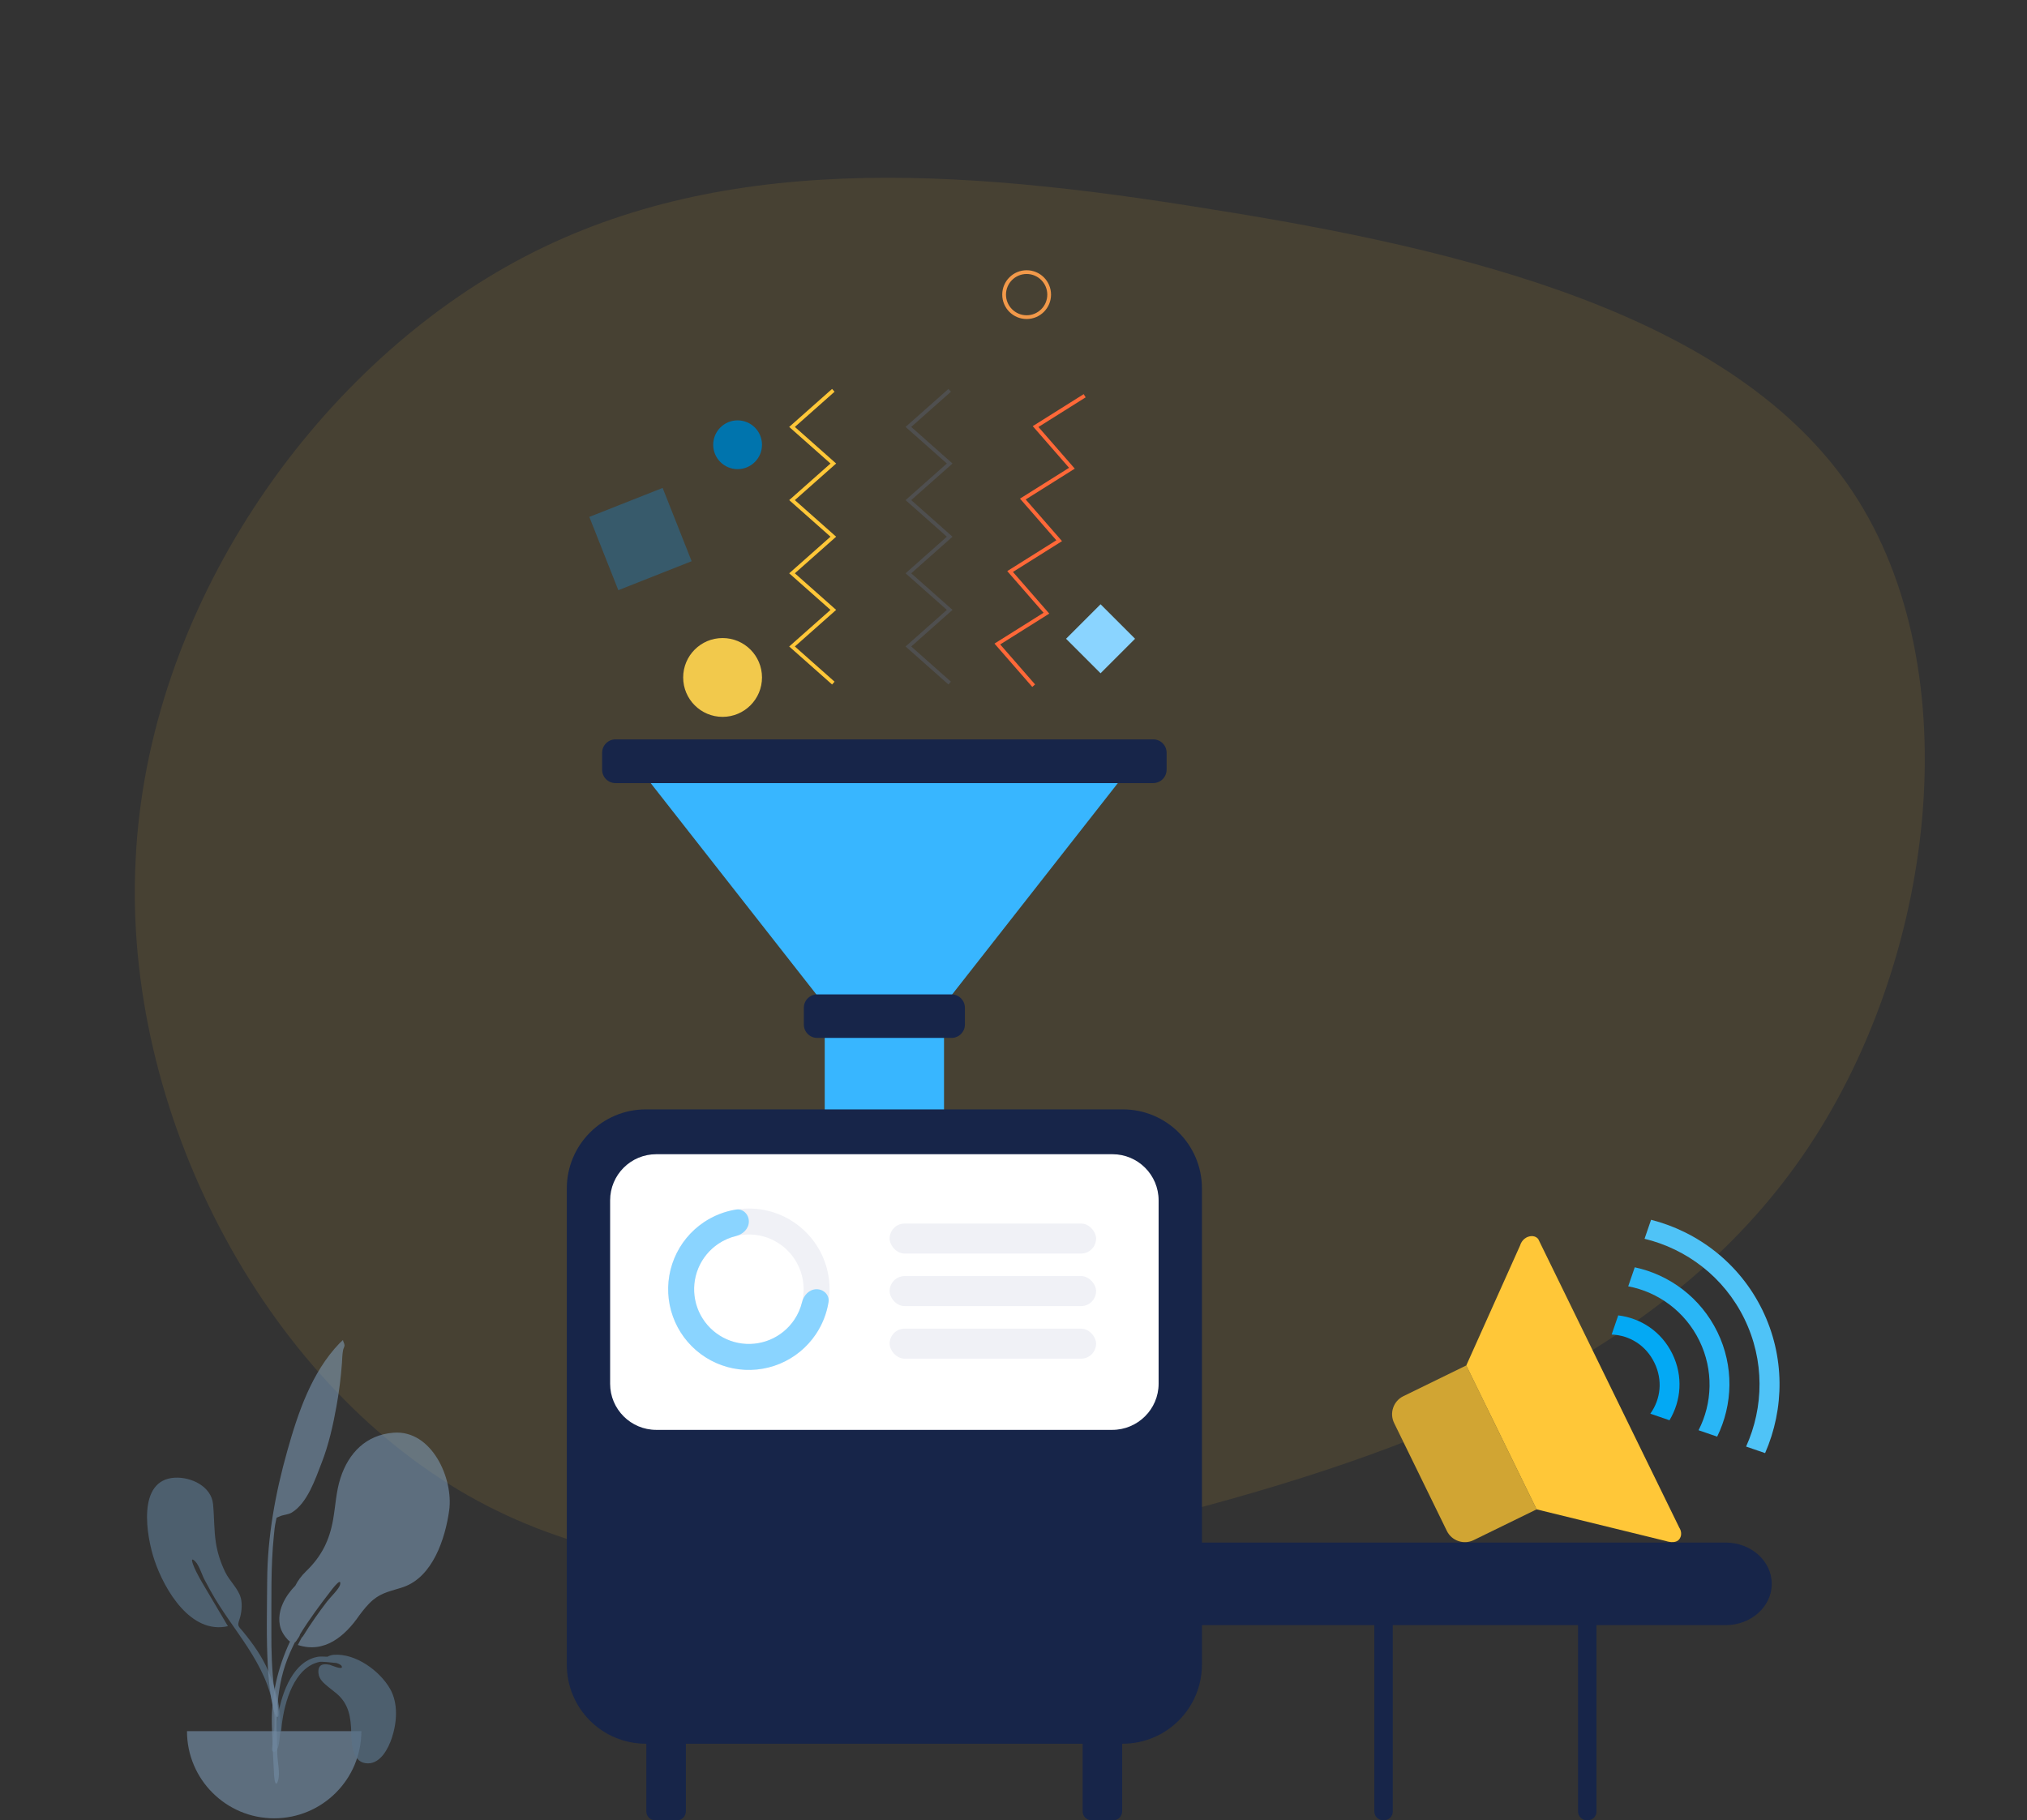
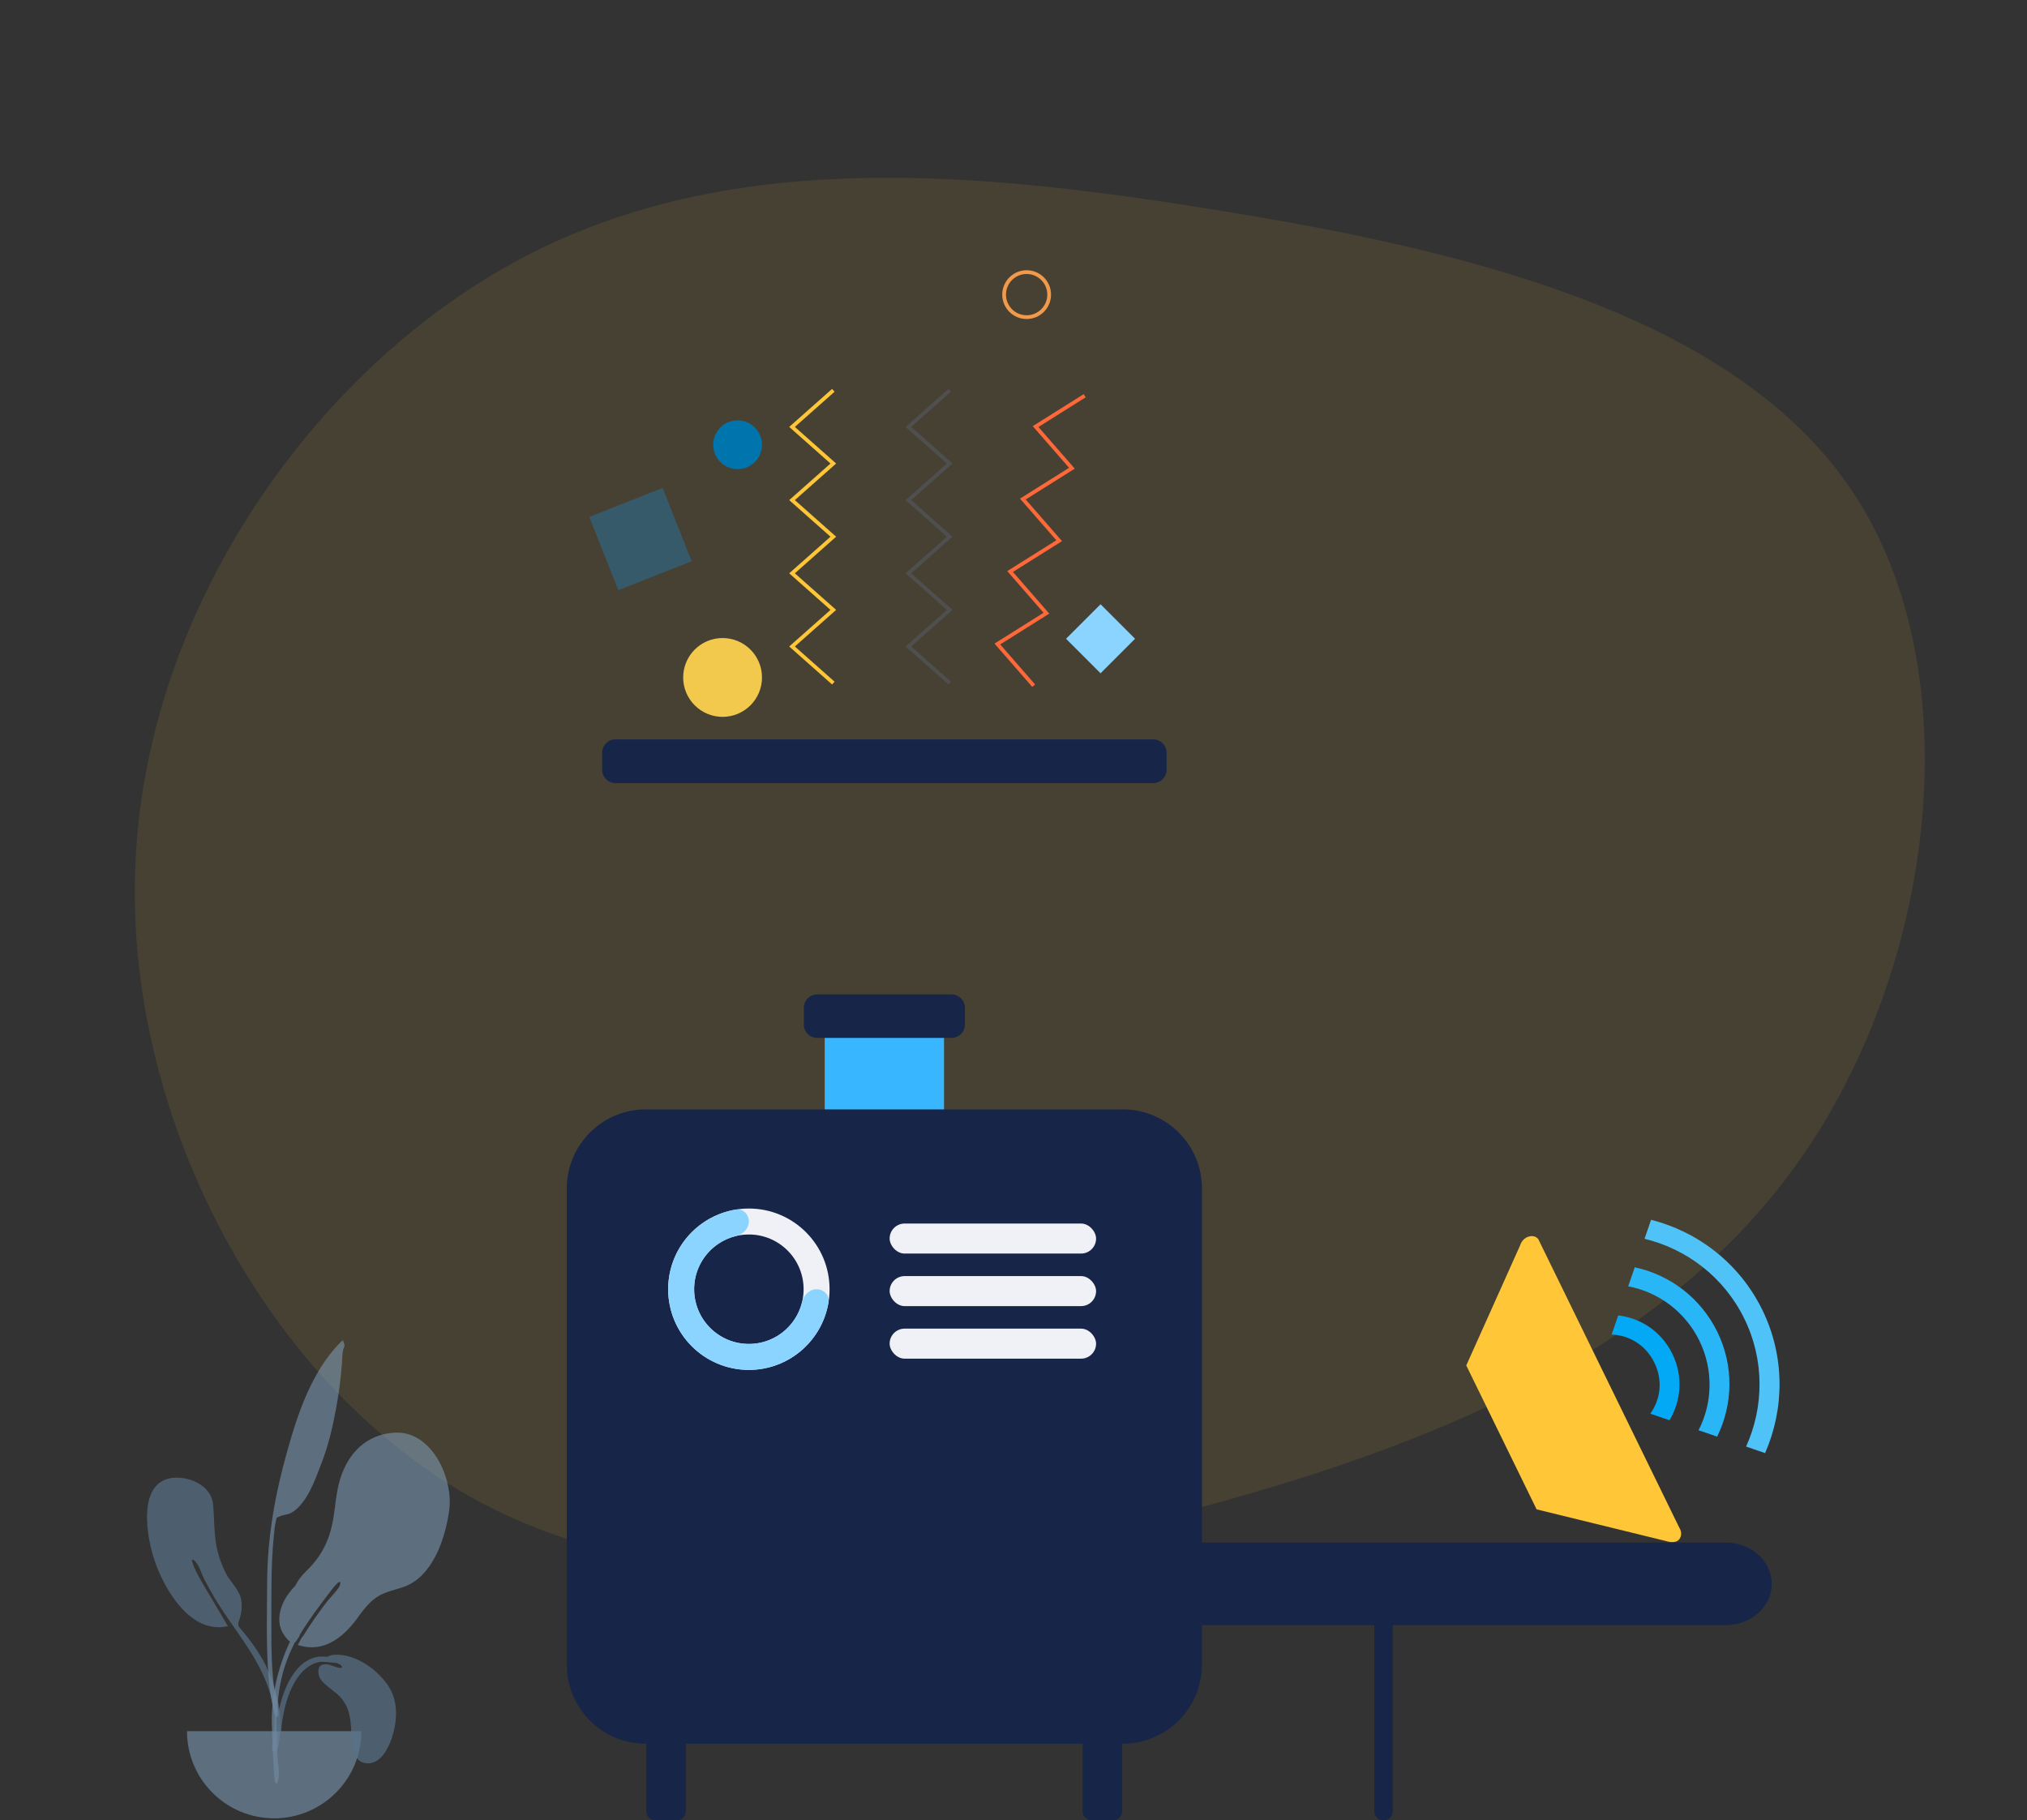
<svg xmlns="http://www.w3.org/2000/svg" width="540" height="485" viewBox="0 0 540 485" fill="none">
  <rect x="0" y="0" width="540" height="485" fill="#333333" stroke="none" />
  <path opacity="0.1" d="M493.664 131.18C525.087 178.625 515.781 256.513 480.209 307.974C444.637 359.434 382.664 385.055 316.33 402.555C249.996 420.054 178.711 429.298 124.603 398.409C70.2 367.453 32.68 296.298 36.13 229.173C39.284 161.981 83.341 99.113 137.159 69.78C190.977 40.447 254.556 44.648 322.469 55.725C390.154 66.439 462.24 83.735 493.664 131.18Z" fill="#FFC738" />
  <g opacity="0.7">
    <path opacity="0.7" fill-rule="evenodd" clip-rule="evenodd" d="M46.575 393.713C50.919 393.488 56.292 396.023 56.755 400.745C57.092 404.176 56.988 407.597 57.509 411.023C57.925 413.761 58.806 416.389 60.008 418.883C61.163 421.281 63.56 423.323 64.184 425.885C64.581 427.517 64.359 429.813 63.811 431.41C63.145 433.352 63.499 433.198 64.826 434.827C67.428 438.02 69.771 441.293 71.428 445.106C73.815 450.598 75.379 457.017 74.494 463.029C74.381 463.792 74.247 466.532 73.196 466.723C72.022 466.937 72.571 465.371 72.634 464.865C73.033 461.635 73.388 458.813 72.906 455.533C71.047 442.878 61.969 434.541 56.058 423.801C55.733 423.247 55.047 421.928 54.57 421.058C53.817 419.685 53.06 417.071 52.04 416.052C50.12 414.133 51.886 417.991 52.26 418.727C52.733 419.659 53.253 420.649 53.738 421.465C55.956 425.249 58.431 429.379 60.721 433.28C50.815 435.537 43.839 423.627 41.18 415.798C38.99 409.347 36.37 394.265 46.575 393.713Z" fill="#698CAC" />
    <path opacity="0.7" fill-rule="evenodd" clip-rule="evenodd" d="M104.798 381.734C97.536 382.31 92.874 387.102 90.704 393.804C89.534 397.416 89.4 401.126 88.75 404.838C87.772 410.422 85.669 414.654 81.557 418.633C80.284 419.865 79.345 421.13 78.678 422.484C77.354 423.835 76.201 425.364 75.354 427.234C74.272 429.622 73.966 432.486 75.215 434.867C75.551 435.507 76.389 436.791 77.257 437.375C74.006 444.299 72.219 451.882 72.42 459.455C72.542 464.027 72.765 468.6 73.026 473.166C73.096 474.392 73.495 476.416 74.095 474.36C74.644 472.48 73.955 469.527 73.892 467.563C73.582 457.991 73.317 449.289 77.257 440.347C77.67 439.409 78.108 438.48 78.564 437.557C78.591 437.542 78.616 437.523 78.641 437.505C78.658 437.518 78.674 437.533 78.692 437.546C78.721 437.494 78.761 437.432 78.807 437.363C78.938 437.228 79.052 437.057 79.161 436.867C79.51 436.382 79.906 435.814 79.908 435.502C79.908 435.5 79.907 435.496 79.907 435.493C82.346 431.512 85.139 427.75 87.993 424.061C87.972 424.088 91.088 419.845 90.606 422.191C90.374 423.322 88.082 425.476 87.156 426.674C85.108 429.339 82.703 432.715 80.704 435.981C80.435 436.135 80.055 436.894 79.78 437.459C79.628 437.746 79.487 438.034 79.348 438.286C86.43 440.626 91.938 435.913 95.695 430.431C95.699 430.424 95.703 430.418 95.708 430.411C96.851 428.897 98.022 427.393 99.485 426.195C101.925 424.197 104.539 423.845 107.417 422.861C115.264 420.18 118.601 410.01 119.661 402.463C120.856 393.95 115.008 380.894 104.798 381.734Z" fill="#89ACCC" />
    <path opacity="0.7" fill-rule="evenodd" clip-rule="evenodd" d="M90.453 357.892C83 365.649 79.399 376.408 76.548 386.523C73.364 397.82 71.261 409.291 71.18 421.036C71.127 428.753 70.917 436.518 71.367 444.226C71.527 446.963 71.8 449.706 72.234 452.414C72.27 452.636 73.24 458.683 74.169 457.274C74.698 456.472 73.174 451.001 73.059 450.09C72.412 444.958 72.261 439.787 72.293 434.618C72.345 426.106 72.094 417.638 72.956 409.158C73.085 407.892 73.187 406.562 73.487 405.323C73.807 404.006 73.4 404.581 74.44 404.06C75.451 403.553 76.7 403.625 77.749 402.99C81.908 400.467 84.036 393.989 85.692 389.738C87.586 384.877 88.737 379.693 89.657 374.577C90.332 370.819 90.814 367.083 91.088 363.276C91.174 362.076 91.179 360.821 91.415 359.642C91.478 359.323 91.797 358.76 91.785 358.478C91.761 357.882 91.401 357.531 91.371 357.03C91.059 357.311 90.753 357.598 90.453 357.892Z" fill="#89ACCC" />
    <path opacity="0.7" fill-rule="evenodd" clip-rule="evenodd" d="M49.814 461.241C49.814 474.07 60.213 484.469 73.041 484.469C85.87 484.469 96.269 474.07 96.269 461.241" fill="#89ACCC" />
    <path opacity="0.7" fill-rule="evenodd" clip-rule="evenodd" d="M74.905 461.315H73.678C73.763 459.775 73.875 458.238 74.133 456.716C75.117 450.892 78.196 442.338 84.948 441.393C85.197 441.358 86.113 441.352 87.223 441.417C87.749 441.123 88.338 440.945 88.959 440.905C94.708 440.481 101.128 445.119 103.901 449.945C106.136 453.836 105.76 458.946 104.379 463.08C103.454 465.847 101.436 469.794 98.071 469.832C93.861 469.88 93.658 464.677 93.577 461.635C93.469 457.59 92.957 454.067 89.771 451.311C89.028 450.668 88.216 450.103 87.466 449.47C86.291 448.479 84.993 447.464 84.842 445.824C84.633 443.562 85.91 443.155 87.86 443.575C88.192 443.646 91.54 445.149 91.044 443.961C90.893 443.599 90.34 443.311 89.643 443.096C87.837 442.899 85.684 442.672 85.065 442.808C78.384 444.273 75.783 453.527 75.093 459.406C75.018 460.041 74.958 460.678 74.905 461.315Z" fill="#698CAC" />
  </g>
  <path d="M368.669 485H368.492C367.19 485 366.125 483.936 366.125 482.635V432.959C366.125 431.658 367.19 430.594 368.492 430.594H368.669C369.971 430.594 371.037 431.658 371.037 432.959V482.694C371.037 483.995 369.971 485 368.669 485Z" fill="#172549" />
-   <path d="M422.939 485H422.761C421.459 485 420.394 483.936 420.394 482.635V432.959C420.394 431.658 421.459 430.594 422.761 430.594H422.939C424.241 430.594 425.306 431.658 425.306 432.959V482.694C425.306 483.995 424.241 485 422.939 485Z" fill="#172549" />
  <path d="M459.725 433H311.275C304.534 433 299 428.098 299 422C299 415.959 304.47 411 311.275 411H459.725C466.467 411 472 415.902 472 422C472 428.098 466.467 433 459.725 433Z" fill="#172549" />
  <path d="M180.354 485H174.554C173.252 485 172.187 483.936 172.187 482.634V461.641C172.187 460.34 173.252 459.275 174.554 459.275H180.354C181.656 459.275 182.721 460.34 182.721 461.641V482.634C182.662 483.995 181.656 485 180.354 485Z" fill="#172549" />
  <path d="M296.586 485H290.787C289.485 485 288.419 483.936 288.419 482.634V461.641C288.419 460.34 289.485 459.275 290.787 459.275H296.586C297.888 459.275 298.954 460.34 298.954 461.641V482.634C298.894 483.995 297.888 485 296.586 485Z" fill="#172549" />
  <path d="M251.49 270.745H219.71V299.485H251.49V270.745Z" fill="#38B6FF" />
  <path d="M299.072 464.597H172.069C160.41 464.597 151 455.195 151 443.544V316.635C151 305.044 160.41 295.582 172.069 295.582H299.131C310.731 295.582 320.2 304.985 320.2 316.635V443.604C320.141 455.195 310.731 464.597 299.072 464.597Z" fill="#172549" />
-   <path d="M296.29 380.977H174.85C168.044 380.977 162.54 375.477 162.54 368.676V319.829C162.54 313.028 168.044 307.528 174.85 307.528H296.35C303.156 307.528 308.659 313.028 308.659 319.829V368.676C308.659 375.477 303.096 380.977 296.29 380.977Z" fill="white" />
  <path d="M221 343.5C221 355.374 211.374 365 199.5 365C187.626 365 178 355.374 178 343.5C178 331.626 187.626 322 199.5 322C211.374 322 221 331.626 221 343.5ZM184.917 343.5C184.917 351.554 191.446 358.083 199.5 358.083C207.554 358.083 214.083 351.554 214.083 343.5C214.083 335.446 207.554 328.917 199.5 328.917C191.446 328.917 184.917 335.446 184.917 343.5Z" fill="#F0F1F6" />
  <path d="M217.542 343.5C219.452 343.5 221.028 345.058 220.722 346.944C220.231 349.971 219.095 352.872 217.377 355.445C215.014 358.98 211.656 361.736 207.728 363.363C203.799 364.991 199.476 365.416 195.306 364.587C191.135 363.757 187.304 361.71 184.297 358.703C181.29 355.696 179.243 351.865 178.413 347.694C177.584 343.524 178.009 339.201 179.637 335.272C181.264 331.344 184.02 327.986 187.555 325.623C190.128 323.905 193.029 322.769 196.056 322.278C197.942 321.972 199.5 323.548 199.5 325.458C199.5 327.369 197.93 328.876 196.074 329.325C194.416 329.726 192.832 330.417 191.398 331.375C189 332.977 187.131 335.255 186.027 337.919C184.923 340.584 184.635 343.516 185.197 346.345C185.76 349.174 187.149 351.772 189.188 353.812C191.228 355.851 193.826 357.24 196.655 357.803C199.484 358.366 202.416 358.077 205.081 356.973C207.745 355.869 210.023 354 211.625 351.602C212.583 350.168 213.274 348.585 213.675 346.926C214.124 345.07 215.632 343.5 217.542 343.5Z" fill="#8AD4FF" />
-   <path d="M222.018 270.744H249.123L302.386 202.795H168.754L222.018 270.744Z" fill="#38B6FF" />
-   <path d="M307.18 208.65H163.961C162.008 208.65 160.41 207.053 160.41 205.102V200.548C160.41 198.597 162.008 197 163.961 197H307.239C309.192 197 310.79 198.597 310.79 200.548V205.043C310.79 207.053 309.192 208.65 307.18 208.65Z" fill="#172549" />
+   <path d="M307.18 208.65H163.961C162.008 208.65 160.41 207.053 160.41 205.102V200.548C160.41 198.597 162.008 197 163.961 197H307.239C309.192 197 310.79 198.597 310.79 200.548V205.043C310.79 207.053 309.192 208.65 307.18 208.65" fill="#172549" />
  <path d="M253.502 276.54H217.697C215.745 276.54 214.147 274.943 214.147 272.992V268.497C214.147 266.546 215.745 264.949 217.697 264.949H253.502C255.455 264.949 257.053 266.546 257.053 268.497V272.992C257.053 274.943 255.455 276.54 253.502 276.54Z" fill="#172549" />
  <rect x="237" y="340" width="55" height="8" rx="4" fill="#F0F1F6" />
  <rect x="237" y="354" width="55" height="8" rx="4" fill="#F0F1F6" />
  <rect x="237" y="326" width="55" height="8" rx="4" fill="#F0F1F6" />
  <path d="M288.96 105.442L275.888 113.656L285.564 124.754L272.492 132.968L282.167 144.066L269.095 152.28L278.771 163.378L265.698 171.592L275.374 182.689" stroke="#FF6838" />
  <circle cx="273.5" cy="78.5" r="6" stroke="#F2994A" />
  <circle cx="196.5" cy="118.5" r="6.5" fill="#0074AD" />
  <rect x="293.192" y="161" width="13" height="13" transform="rotate(45 293.192 161)" fill="#8AD4FF" />
  <rect x="157" y="137.725" width="21" height="21" transform="rotate(-21.583 157 137.725)" fill="#375A6B" />
  <circle cx="192.5" cy="180.5" r="10.5" fill="#F2C94C" />
  <path d="M253 104L242 113.75L253 123.5L242 133.25L253 143L242 152.75L253 162.5L242 172.25L253 182" stroke="#4F4F4F" />
  <path d="M222 104L211 113.75L222 123.5L211 133.25L222 143L211 152.75L222 162.5L211 172.25L222 182" stroke="#FFC738" />
  <g clip-path="url(#clip0)">
-     <path d="M409.36 402.153L392.584 410.351C389.947 411.639 386.736 410.536 385.448 407.9L371.395 379.14C370.107 376.504 371.21 373.293 373.846 372.005L390.623 363.807L409.36 402.153Z" fill="#D1A533" />
    <path d="M447.428 410.028C446.415 411.517 443.836 410.598 443.836 410.598L409.36 402.153L390.623 363.807L404.98 331.79C404.98 331.79 405.427 330.019 407.231 329.483C409.036 328.948 409.81 330.165 409.81 330.165L447.379 407.049C447.379 407.049 448.442 408.54 447.428 410.028Z" fill="#FFC738" />
    <path d="M445.528 360.729C448.432 366.673 447.883 373.205 444.758 378.414L439.656 376.661C442.435 372.75 443.006 367.721 440.734 363.071C438.462 358.422 434.144 355.782 429.35 355.571L431.103 350.469C437.133 351.204 442.623 354.786 445.528 360.729Z" fill="#03A9F4" />
    <path d="M457.511 354.874C461.973 364.005 461.64 374.262 457.459 382.777L452.5 381.074C456.216 373.854 456.524 365.005 452.718 357.216C448.911 349.427 441.741 344.232 433.762 342.727L435.503 337.661C444.778 339.631 453.061 345.767 457.511 354.874Z" fill="#29B6F6" />
    <path d="M469.494 349.018C475.572 361.457 475.385 375.353 470.231 387.164L465.165 385.424C469.901 374.945 470.135 362.481 464.701 351.361C459.267 340.24 449.29 332.765 438.113 330.062L439.853 324.996C452.338 328.187 463.416 336.58 469.494 349.018Z" fill="#4FC3F7" />
  </g>
  <defs>
    <clipPath id="clip0">
      <rect width="128.038" height="128.038" fill="white" transform="translate(338.332 341.856) rotate(-26.042)" />
    </clipPath>
  </defs>
</svg>